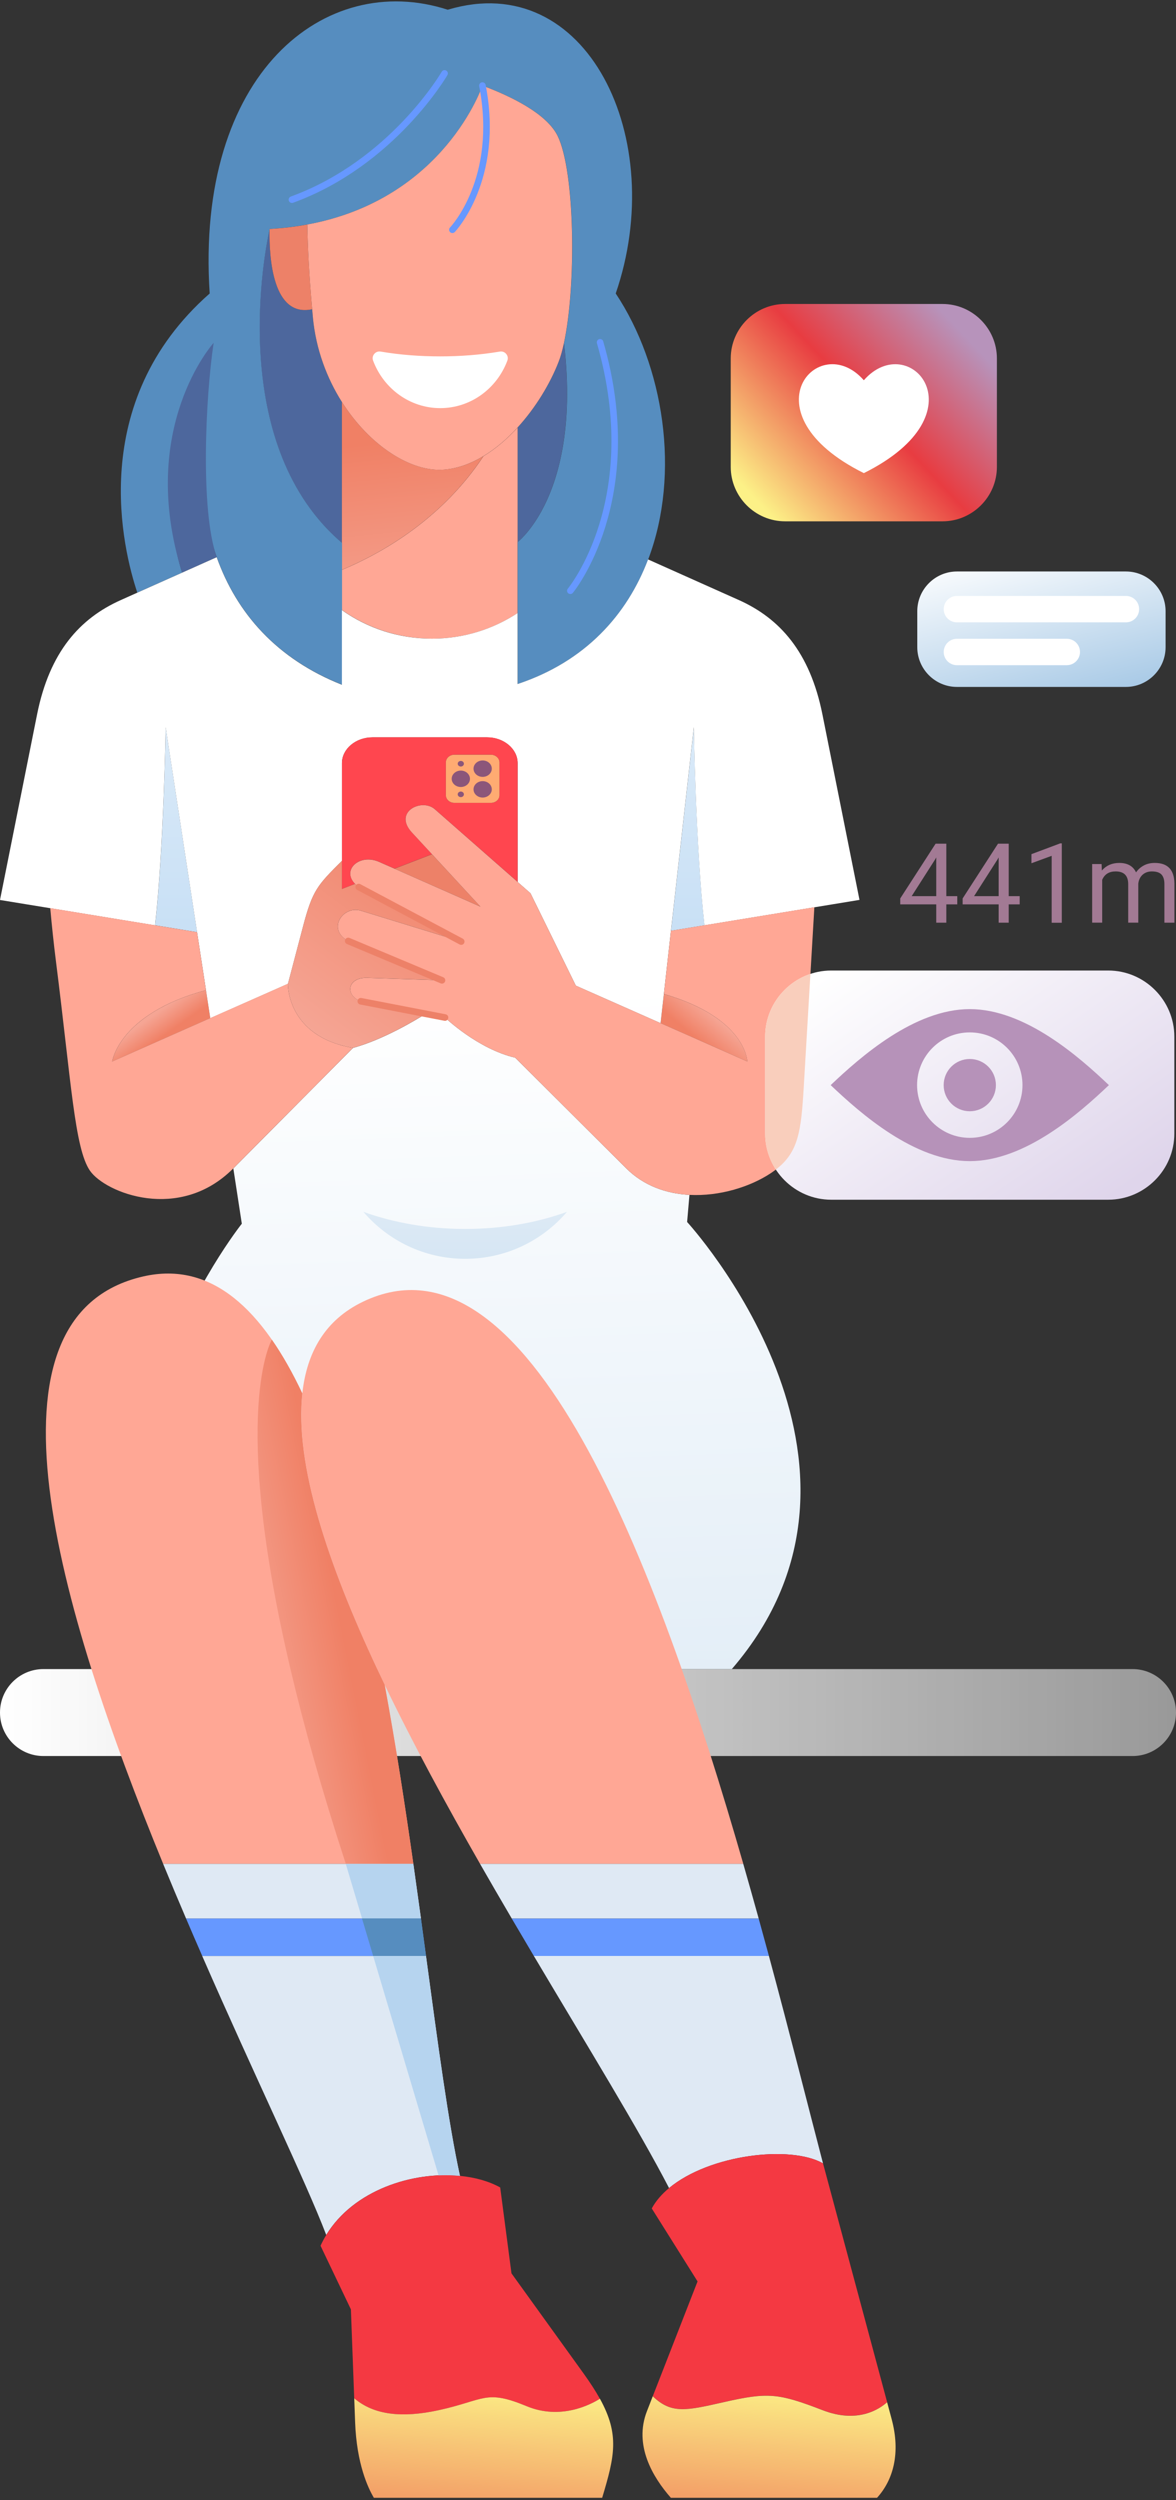
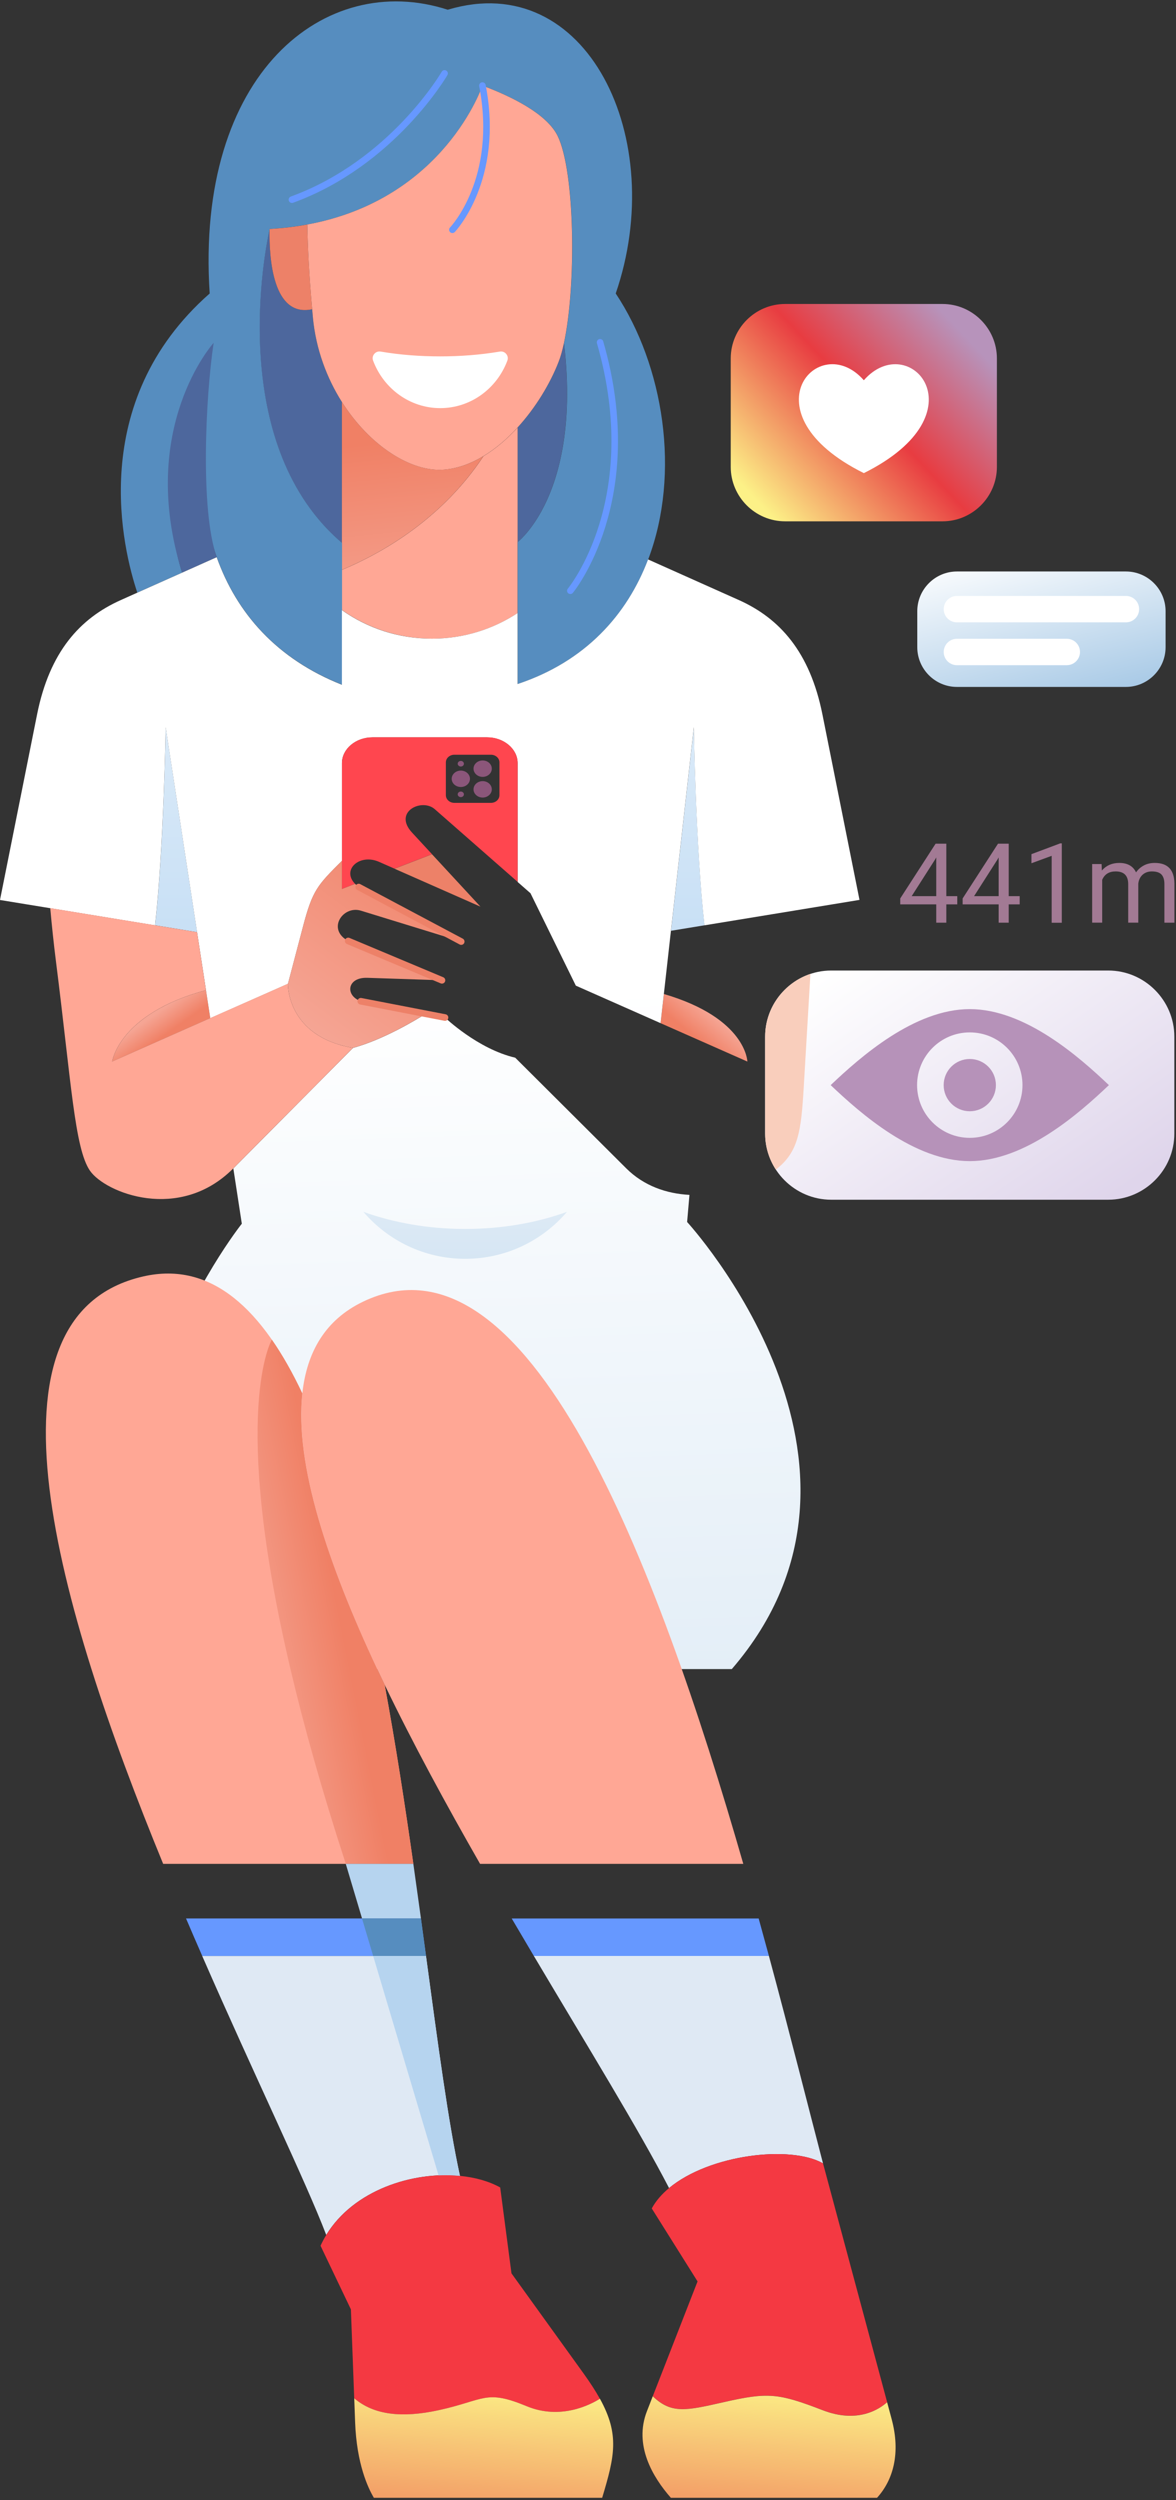
<svg xmlns="http://www.w3.org/2000/svg" width="224" height="476" viewBox="0 0 224 476" fill="none">
  <rect x="0" y="0" width="224" height="476" fill="#333333" stroke="none" />
-   <path d="M0 326.04C0 321.468 3.706 317.762 8.278 317.762H215.722C220.294 317.762 224 321.468 224 326.04C224 330.612 220.294 334.318 215.722 334.318H8.278C3.706 334.318 0 330.612 0 326.04Z" fill="url(#paint0_linear_9831_362046)" />
  <path fill-rule="evenodd" clip-rule="evenodd" d="M142.357 202.103L125.825 194.792L126.447 189.24C142.18 193.842 142.357 202.103 142.357 202.103Z" fill="url(#paint1_linear_9831_362046)" />
  <path fill-rule="evenodd" clip-rule="evenodd" d="M39.239 188.503L40.056 193.833L21.374 202.103C21.365 202.103 22.591 193.051 39.239 188.503Z" fill="url(#paint2_linear_9831_362046)" />
  <path fill-rule="evenodd" clip-rule="evenodd" d="M31.558 138.437L37.545 177.47L29.541 176.156C31.211 161.258 31.558 138.437 31.558 138.437ZM127.809 177.204L132.171 138.437C132.171 138.437 132.527 161.258 134.197 176.156L127.809 177.204Z" fill="url(#paint3_linear_9831_362046)" />
  <path fill-rule="evenodd" clip-rule="evenodd" d="M59.606 60.483C60.183 66.515 62.253 71.996 65.131 76.535V95.404V103.363C63.115 101.64 61.347 99.774 59.792 97.793C43.465 76.917 51.344 43.596 51.344 43.596C51.246 49.139 51.939 60.492 59.455 58.875C59.508 59.399 59.552 59.941 59.606 60.483Z" fill="#4D679D" />
  <path fill-rule="evenodd" clip-rule="evenodd" d="M98.586 81.387C102.05 77.603 104.786 73.037 106.385 68.933C106.767 67.947 107.114 66.73 107.416 65.344C109.361 81.778 106.146 91.825 103.072 97.404C100.798 101.526 98.595 103.196 98.595 103.196V95.396V81.387H98.586Z" fill="#4D679D" />
  <path fill-rule="evenodd" clip-rule="evenodd" d="M65.134 116.139V108.499C72.933 105.23 84.198 98.771 92.095 86.841C94.44 85.429 96.634 83.536 98.597 81.395V95.413V103.213V116.716C93.916 119.798 88.311 121.593 82.279 121.593C75.891 121.575 69.975 119.559 65.134 116.139Z" fill="#FFA795" />
  <path fill-rule="evenodd" clip-rule="evenodd" d="M92.085 86.832C84.188 98.763 72.924 105.221 65.124 108.49V103.355V95.396V76.527C70.374 84.816 78.289 89.924 84.588 89.399C87.199 89.195 89.722 88.254 92.085 86.832Z" fill="url(#paint4_linear_9831_362046)" />
  <path fill-rule="evenodd" clip-rule="evenodd" d="M41.283 106.064C38.138 97.234 37.623 87.063 39.204 76.589C39.204 76.589 28.748 90.27 34.691 109.014L26.154 112.825C23.462 104.785 16.338 76.642 39.941 55.873C37.187 13.97 61.892 -5.707 85.282 1.853C111.861 -6.124 127.398 26.496 117.28 55.873C126.404 69.58 129.699 90.092 123.463 106.509C119.448 117.071 111.488 125.945 98.607 130.227V116.698V103.195C98.607 103.195 100.81 101.516 103.085 97.403C106.158 91.833 109.374 81.777 107.429 65.343C109.8 54.407 109.552 32.661 106.238 25.892C104.168 21.663 97.479 18.385 91.909 16.297C91.909 16.297 84.678 37.92 58.552 42.743C56.296 43.161 53.906 43.454 51.365 43.596C51.365 43.596 43.495 76.918 59.813 97.794C61.368 99.775 63.136 101.649 65.152 103.364V108.498V116.138V130.352C52.707 125.43 45.076 116.724 41.283 106.064Z" fill="#568DBF" />
  <path fill-rule="evenodd" clip-rule="evenodd" d="M34.684 109.014C26.076 81.449 40.698 65.264 40.698 65.264C39.125 75.737 38.139 97.235 41.284 106.065L34.684 109.014Z" fill="#4D679D" />
  <path fill-rule="evenodd" clip-rule="evenodd" d="M59.458 58.876C51.942 60.493 51.24 49.14 51.347 43.597C53.888 43.455 56.286 43.162 58.534 42.744C58.614 46.697 58.854 52.081 59.458 58.876Z" fill="#ED8168" />
  <path fill-rule="evenodd" clip-rule="evenodd" d="M59.461 58.875C58.848 52.088 58.608 46.696 58.537 42.743C84.663 37.919 91.894 16.297 91.894 16.297C97.464 18.384 104.153 21.662 106.223 25.891C109.537 32.669 109.786 54.407 107.414 65.342C107.112 66.728 106.774 67.945 106.383 68.931C104.784 73.035 102.048 77.601 98.584 81.386C96.62 83.527 94.435 85.419 92.081 86.831C89.718 88.253 87.195 89.194 84.592 89.407C78.294 89.931 70.379 84.824 65.129 76.535C62.259 72.005 60.181 66.515 59.603 60.483L59.461 58.875Z" fill="#FFA795" />
  <path fill-rule="evenodd" clip-rule="evenodd" d="M72.5 66.934C76.24 67.573 80.059 67.849 83.853 67.849C87.646 67.849 91.466 67.564 95.206 66.934C95.677 66.854 96.121 67.022 96.423 67.387C96.725 67.751 96.805 68.222 96.636 68.666C94.628 74.014 89.618 77.7 83.853 77.7C78.087 77.7 73.077 74.005 71.069 68.666C70.901 68.222 70.981 67.751 71.283 67.387C71.585 67.022 72.029 66.854 72.5 66.934Z" fill="white" />
  <path fill-rule="evenodd" clip-rule="evenodd" d="M98.588 130.228C111.478 125.946 119.429 117.072 123.444 106.509L140.731 114.238C148.495 117.711 154.269 124.099 156.65 136.002L163.713 171.323L155.113 172.735L134.184 176.164C132.514 161.267 132.159 138.445 132.159 138.445L127.797 177.213L126.447 189.25L125.825 194.793L109.684 187.651L101.049 170.061L98.597 167.912V145.294C98.597 142.594 95.977 140.382 92.778 140.382H70.952C67.754 140.382 65.133 142.594 65.133 145.294V163.896C60.478 168.525 59.545 169.457 57.733 176.351L54.846 187.304L40.055 193.851L39.238 188.521L37.541 177.488L31.554 138.454C31.554 138.454 31.198 161.276 29.529 176.173L9.567 172.904L0 171.341L7.062 136.02C9.443 124.116 15.217 117.729 22.981 114.256L26.135 112.843L34.672 109.032L41.272 106.083C45.066 116.743 52.705 125.449 65.124 130.37V116.157C69.966 119.586 75.882 121.593 82.269 121.593C88.292 121.593 93.898 119.799 98.588 116.716V130.228ZM39.691 317.766H139.39C173.164 278.599 130.879 232.645 130.879 232.645L131.324 227.484C126.953 227.253 122.636 225.778 119.278 222.429L98.135 201.367C90.993 199.705 84.766 193.727 84.766 193.727L81.061 193.025C79.222 194.189 73.022 197.929 67.23 199.51L44.444 222.447L46.061 232.974C46.052 232.965 7.951 280.953 39.691 317.766Z" fill="url(#paint5_linear_9831_362046)" />
  <path fill-rule="evenodd" clip-rule="evenodd" d="M82.812 154.053C80.351 151.894 74.826 154.55 78.477 158.503L82.288 162.625L75.145 165.379L72.205 164.082C68.474 162.439 65.009 165.61 67.639 168.275L65.134 169.243V163.878V145.276C65.134 142.575 67.754 140.363 70.952 140.363H92.779C95.977 140.363 98.597 142.575 98.597 145.276V167.893L82.812 154.053ZM84.926 151.396C84.926 152.196 85.654 152.853 86.552 152.853H93.507C94.405 152.853 95.133 152.196 95.133 151.396V145.143C95.133 144.343 94.405 143.686 93.507 143.686H86.552C85.654 143.686 84.926 144.343 84.926 145.143V151.396Z" fill="#FF464F" />
-   <path fill-rule="evenodd" clip-rule="evenodd" d="M93.508 143.686H86.552C85.655 143.686 84.927 144.343 84.927 145.142V151.396C84.927 152.196 85.655 152.853 86.552 152.853H93.508C94.405 152.853 95.134 152.196 95.134 151.396V145.142C95.134 144.343 94.396 143.686 93.508 143.686Z" fill="#FFAB72" />
  <path fill-rule="evenodd" clip-rule="evenodd" d="M87.777 150.695C87.449 150.695 87.182 150.935 87.182 151.228C87.182 151.521 87.449 151.761 87.777 151.761C88.106 151.761 88.364 151.521 88.364 151.228C88.364 150.935 88.097 150.695 87.777 150.695ZM91.935 144.778C90.975 144.778 90.194 145.48 90.194 146.342C90.194 147.204 90.975 147.905 91.935 147.905C92.894 147.905 93.676 147.204 93.676 146.342C93.676 145.471 92.903 144.778 91.935 144.778ZM91.935 148.714C90.975 148.714 90.194 149.415 90.194 150.277C90.194 151.139 90.975 151.841 91.935 151.841C92.894 151.841 93.676 151.139 93.676 150.277C93.676 149.415 92.903 148.714 91.935 148.714ZM87.777 146.706C86.818 146.706 86.036 147.408 86.036 148.27C86.036 149.131 86.818 149.833 87.777 149.833C88.737 149.833 89.518 149.131 89.518 148.27C89.51 147.408 88.737 146.706 87.777 146.706ZM87.777 144.867C87.449 144.867 87.182 145.107 87.182 145.4C87.182 145.693 87.449 145.933 87.777 145.933C88.106 145.933 88.364 145.693 88.364 145.4C88.364 145.107 88.097 144.867 87.777 144.867Z" fill="#8B567A" />
  <path fill-rule="evenodd" clip-rule="evenodd" d="M54.842 187.286C54.842 187.286 54.531 197.297 67.226 199.5L44.44 222.437C34.197 232.751 20.064 227.11 17.141 222.89C14.218 218.671 13.57 206.003 10.647 182.933C10.23 179.637 9.874 176.261 9.572 172.886L29.533 176.155L37.537 177.47L39.234 188.503C22.587 193.051 21.369 202.094 21.369 202.094L40.051 193.824L54.842 187.286Z" fill="#FFA795" />
  <path fill-rule="evenodd" clip-rule="evenodd" d="M67.227 199.5C54.533 197.297 54.843 187.286 54.843 187.286L57.731 176.332C59.543 169.439 60.476 168.506 65.13 163.878V169.244L67.636 168.275C68.018 168.666 68.542 169.048 69.208 169.403L87.854 179.255L68.737 173.374C65.193 172.282 61.888 177.319 66.907 179.415L84.177 186.628L69.981 186.158C65.779 186.015 65.663 190.084 69.448 190.804L81.058 193.016C79.211 194.179 73.019 197.919 67.227 199.5Z" fill="url(#paint6_linear_9831_362046)" />
  <path fill-rule="evenodd" clip-rule="evenodd" d="M91.517 172.612L75.144 165.39L82.287 162.636L91.517 172.612Z" fill="#ED8168" />
-   <path fill-rule="evenodd" clip-rule="evenodd" d="M75.148 165.389L91.52 172.62L82.29 162.635L78.479 158.513C74.819 154.56 80.353 151.895 82.814 154.062L98.591 167.903L101.043 170.052L109.678 187.641L125.819 194.784L142.351 202.095C142.351 202.095 142.173 193.842 126.45 189.232L127.8 177.195L134.187 176.146L155.116 172.717L153.109 206.794C152.567 216.006 152.043 219.888 146.775 223.38C142.893 225.947 137.065 227.786 131.327 227.484C126.956 227.253 122.639 225.778 119.281 222.429L98.138 201.366C90.996 199.705 84.769 193.727 84.769 193.727L81.064 193.025L69.454 190.813C65.669 190.093 65.785 186.034 69.987 186.167L84.182 186.638L66.913 179.424C61.894 177.328 65.198 172.291 68.743 173.384L87.86 179.264L69.214 169.413C68.547 169.057 68.032 168.684 67.641 168.285C65.012 165.62 68.476 162.448 72.207 164.092L75.148 165.389Z" fill="#FFA795" />
  <path fill-rule="evenodd" clip-rule="evenodd" d="M86.629 44.174C86.389 44.423 85.99 44.441 85.741 44.201C85.492 43.961 85.474 43.562 85.714 43.313C85.741 43.286 94.669 33.959 91.275 16.414C91.213 16.076 91.435 15.748 91.773 15.677C92.11 15.614 92.439 15.836 92.51 16.174C96.019 34.358 86.656 44.148 86.629 44.174Z" fill="#6698FF" />
  <path fill-rule="evenodd" clip-rule="evenodd" d="M84.137 13.658C84.314 13.356 84.696 13.258 84.998 13.436C85.3 13.614 85.398 13.996 85.221 14.298C85.194 14.351 75.2 31.549 55.825 38.603C55.497 38.718 55.141 38.55 55.017 38.23C54.901 37.901 55.07 37.546 55.39 37.421C74.338 30.519 84.11 13.703 84.137 13.658Z" fill="#6698FF" />
  <path fill-rule="evenodd" clip-rule="evenodd" d="M73.267 320.759C75.363 332.068 77.14 343.661 78.73 354.845H31.079C10.941 305.791 -5.298 250.456 27.286 243.011C40.345 240.027 50.09 249.399 57.578 265.282C56.033 279.433 63.006 299.448 73.267 320.759Z" fill="#FFA795" />
  <path fill-rule="evenodd" clip-rule="evenodd" d="M91.441 354.845C84.983 343.563 78.675 331.979 73.274 320.76C63.023 299.448 56.049 279.434 57.586 265.283C58.448 257.359 61.983 251.274 69.108 247.836C100.537 232.672 125.091 297.565 141.579 354.845H91.441Z" fill="#FFA795" />
  <path fill-rule="evenodd" clip-rule="evenodd" d="M35.434 365.238H80.179C80.508 367.655 80.837 370.035 81.148 372.381H38.525C37.495 370.035 36.464 367.655 35.434 365.238Z" fill="#6698FF" />
  <path fill-rule="evenodd" clip-rule="evenodd" d="M101.69 372.39C100.296 370.036 98.883 367.655 97.471 365.248H144.508C145.175 367.655 145.823 370.045 146.463 372.39H101.69Z" fill="#6698FF" />
-   <path fill-rule="evenodd" clip-rule="evenodd" d="M144.507 365.238H97.469C95.462 361.818 93.445 358.345 91.438 354.845H141.575C142.579 358.345 143.556 361.818 144.507 365.238Z" fill="#DFE9F4" />
-   <path fill-rule="evenodd" clip-rule="evenodd" d="M78.734 354.845C79.231 358.354 79.711 361.827 80.182 365.238H35.436C33.97 361.818 32.513 358.345 31.074 354.845H78.734Z" fill="#DFE9F4" />
  <path fill-rule="evenodd" clip-rule="evenodd" d="M38.519 372.39H81.141C83.433 389.33 85.414 404.246 87.608 414.248C78.583 413.36 67.319 416.975 62.14 425.495C58.195 415.172 48.548 395.336 38.519 372.39Z" fill="#DFE9F4" />
  <path fill-rule="evenodd" clip-rule="evenodd" d="M127.44 416.566C121.656 405.408 112.009 389.756 101.687 372.38H146.459C150.519 387.411 153.965 401.171 156.764 411.867C150.572 408.349 135.141 410.161 127.44 416.566Z" fill="#DFE9F4" />
  <path fill-rule="evenodd" clip-rule="evenodd" d="M127.44 416.566C135.142 410.152 150.573 408.349 156.765 411.866L168.979 457.332C167.54 458.629 163.409 461.427 156.729 458.86C148.263 455.6 146.309 455.413 137.852 457.323C130.709 458.94 127.902 459.606 124.34 456.195L132.868 434.342L124.145 420.448C124.926 419.009 126.063 417.712 127.44 416.566Z" fill="#F43942" />
  <path fill-rule="evenodd" clip-rule="evenodd" d="M95.275 416.451L97.424 432.806L111.167 451.879C112.437 453.646 113.459 455.228 114.267 456.684C112.446 457.822 106.761 460.78 100.311 458.106C92.459 454.846 92.361 456.96 83.54 458.87C76.593 460.38 71.218 459.803 67.469 456.587L66.839 439.664L61.056 427.556C61.376 426.836 61.749 426.152 62.148 425.495C67.336 416.976 78.6 413.351 87.617 414.248C90.486 414.524 93.134 415.27 95.275 416.451Z" fill="#F43942" />
  <path fill-rule="evenodd" clip-rule="evenodd" d="M83.544 458.861C92.356 456.943 92.454 454.837 100.316 458.097C106.765 460.771 112.45 457.822 114.271 456.676C118.047 463.507 117.07 467.656 114.698 475.536H71.213C70.112 473.688 67.936 469.104 67.642 461.162L67.474 456.587C71.222 459.794 76.606 460.372 83.544 458.861Z" fill="url(#paint7_linear_9831_362046)" />
  <path fill-rule="evenodd" clip-rule="evenodd" d="M127.782 475.534C124.344 471.626 120.693 465.54 123.224 459.056L124.335 456.204C127.897 459.615 130.704 458.949 137.847 457.332C146.304 455.413 148.258 455.609 156.724 458.869C163.404 461.445 167.535 458.638 168.974 457.341L169.836 460.548C171.577 467.024 170.147 472.141 167.055 475.534H127.782Z" fill="url(#paint8_linear_9831_362046)" />
  <path fill-rule="evenodd" clip-rule="evenodd" d="M88.605 239.655C80.841 239.655 73.894 236.181 69.213 230.709C74.943 232.779 81.561 233.969 88.605 233.969C95.65 233.969 102.268 232.788 107.998 230.709C103.325 236.19 96.37 239.655 88.605 239.655Z" fill="url(#paint9_linear_9831_362046)" />
  <path fill-rule="evenodd" clip-rule="evenodd" d="M55.328 317.766C43.726 268.543 51.783 255.049 51.783 255.049C53.853 258.034 55.79 261.472 57.584 265.283C56.118 278.759 62.381 297.574 71.851 317.757C72.322 318.752 72.793 319.747 73.272 320.751C75.369 332.059 77.145 343.652 78.736 354.836H65.863C61.244 340.676 57.824 328.39 55.328 317.766Z" fill="url(#paint10_linear_9831_362046)" />
  <path fill-rule="evenodd" clip-rule="evenodd" d="M80.18 365.238H68.961L65.86 354.845H78.732C79.23 358.354 79.71 361.827 80.18 365.238Z" fill="#B6D4EF" />
  <path fill-rule="evenodd" clip-rule="evenodd" d="M68.95 365.238H80.179L81.147 372.389H71.082L68.95 365.238Z" fill="#568DBF" />
  <path fill-rule="evenodd" clip-rule="evenodd" d="M71.082 372.39H81.147C83.439 389.33 85.42 404.246 87.614 414.248C86.29 414.115 84.922 414.088 83.537 414.151L71.082 372.39Z" fill="#B6D4EF" />
  <path fill-rule="evenodd" clip-rule="evenodd" d="M88.15 178.705C88.452 178.865 88.567 179.247 88.407 179.558C88.247 179.86 87.865 179.975 87.555 179.815L68.029 169.422C67.727 169.262 67.611 168.88 67.771 168.578C67.931 168.276 68.313 168.16 68.615 168.32L88.15 178.705Z" fill="#ED8168" />
  <path fill-rule="evenodd" clip-rule="evenodd" d="M84.428 186.052C84.747 186.185 84.898 186.558 84.765 186.878C84.632 187.198 84.259 187.349 83.939 187.216L66.083 179.727C65.763 179.594 65.612 179.22 65.746 178.901C65.879 178.581 66.252 178.43 66.572 178.563L84.428 186.052Z" fill="#ED8168" />
  <path fill-rule="evenodd" clip-rule="evenodd" d="M84.882 193.104C85.22 193.167 85.451 193.495 85.38 193.842C85.318 194.179 84.989 194.41 84.643 194.339L68.608 191.239C68.27 191.177 68.04 190.848 68.111 190.502C68.173 190.164 68.501 189.933 68.848 190.004L84.882 193.104Z" fill="#ED8168" />
  <path fill-rule="evenodd" clip-rule="evenodd" d="M109.127 112.86C108.914 113.127 108.514 113.171 108.247 112.958C107.981 112.745 107.936 112.345 108.15 112.079C108.194 112.025 122.265 95.005 113.702 65.343C113.604 65.014 113.8 64.659 114.128 64.57C114.457 64.472 114.812 64.668 114.901 64.996C123.651 95.289 109.162 112.816 109.127 112.86Z" fill="#6698FF" />
  <path fill-rule="evenodd" clip-rule="evenodd" d="M149.546 57.872H179.527C185.221 57.872 189.885 62.536 189.885 68.23V88.893C189.885 94.587 185.221 99.251 179.527 99.251H149.546C143.851 99.251 139.188 94.587 139.188 88.893V68.23C139.196 62.527 143.851 57.872 149.546 57.872Z" fill="url(#paint11_linear_9831_362046)" />
  <path fill-rule="evenodd" clip-rule="evenodd" d="M164.539 72.398C173.173 62.537 187.422 78.696 164.539 90.076C141.655 78.696 155.904 62.528 164.539 72.398Z" fill="white" />
  <path fill-rule="evenodd" clip-rule="evenodd" d="M158.328 184.771H211.095C218.025 184.771 223.683 190.438 223.683 197.358V215.818C223.683 222.747 218.016 228.406 211.095 228.406H158.328C151.399 228.406 145.74 222.738 145.74 215.818V197.358C145.74 190.438 151.408 184.771 158.328 184.771Z" fill="url(#paint12_linear_9831_362046)" />
  <path fill-rule="evenodd" clip-rule="evenodd" d="M158.222 206.588C163.88 201.223 174.167 192.117 184.721 192.117C195.274 192.117 205.561 201.223 211.22 206.588C205.561 211.954 195.274 221.059 184.721 221.059C174.159 221.059 163.88 211.954 158.222 206.588ZM184.721 201.614C181.967 201.614 179.746 203.843 179.746 206.588C179.746 209.342 181.976 211.563 184.721 211.563C187.475 211.563 189.696 209.333 189.696 206.588C189.696 203.834 187.466 201.614 184.721 201.614ZM184.721 196.55C179.178 196.55 174.683 201.045 174.683 206.588C174.683 212.132 179.178 216.627 184.721 216.627C190.264 216.627 194.759 212.132 194.759 206.588C194.759 201.045 190.264 196.55 184.721 196.55Z" fill="#B692B9" />
  <path fill-rule="evenodd" clip-rule="evenodd" d="M153.105 206.801L154.366 185.41C149.374 187.08 145.74 191.815 145.74 197.358V215.818C145.74 218.341 146.486 220.695 147.775 222.667C152.101 219.345 152.598 215.392 153.105 206.801Z" fill="#F9CEBC" />
  <path fill-rule="evenodd" clip-rule="evenodd" d="M180.251 170.611H182.339V172.174H180.251V175.665H178.333V172.174H171.475V171.046L178.208 160.626H180.251V170.611ZM173.651 170.611H178.333V163.237L178.102 163.646L173.651 170.611ZM192.137 170.611H194.225V172.174H192.137V175.665H190.219V172.174H183.361V171.046L190.094 160.626H192.137V170.611ZM185.537 170.611H190.219V163.237L189.988 163.646L185.537 170.611ZM202.238 175.674H200.319V162.935L196.464 164.348V162.616L201.945 160.563H202.247V175.674H202.238ZM209.824 164.499L209.878 165.734C210.704 164.774 211.805 164.286 213.2 164.286C214.763 164.286 215.83 164.89 216.389 166.089C216.762 165.547 217.242 165.112 217.846 164.783C218.441 164.454 219.143 164.286 219.96 164.286C222.412 164.286 223.656 165.583 223.7 168.177V175.665H221.79V168.292C221.79 167.493 221.604 166.897 221.24 166.498C220.875 166.107 220.262 165.902 219.401 165.902C218.69 165.902 218.104 166.116 217.633 166.533C217.171 166.96 216.896 167.528 216.816 168.239V175.656H214.897V168.336C214.897 166.711 214.097 165.902 212.507 165.902C211.255 165.902 210.402 166.435 209.94 167.501V175.656H208.03V164.499H209.824Z" fill="#A27A94" />
  <path fill-rule="evenodd" clip-rule="evenodd" d="M182.271 108.801H214.464C218.622 108.801 222.015 112.203 222.015 116.352V123.227C222.015 127.385 218.613 130.778 214.464 130.778H182.271C178.113 130.778 174.72 127.376 174.72 123.227V116.352C174.72 112.203 178.113 108.801 182.271 108.801Z" fill="url(#paint13_linear_9831_362046)" />
  <path fill-rule="evenodd" clip-rule="evenodd" d="M182.269 118.483C180.874 118.483 179.755 117.355 179.755 115.969C179.755 114.574 180.883 113.455 182.269 113.455H214.462C215.857 113.455 216.976 114.583 216.976 115.969C216.976 117.364 215.848 118.483 214.462 118.483H182.269ZM182.269 126.638C180.874 126.638 179.755 125.51 179.755 124.124C179.755 122.738 180.883 121.61 182.269 121.61H203.198C204.593 121.61 205.712 122.738 205.712 124.124C205.712 125.51 204.584 126.638 203.198 126.638H182.269Z" fill="white" />
  <defs>
    <linearGradient id="paint0_linear_9831_362046" x1="0" y1="317.762" x2="224" y2="317.762" gradientUnits="userSpaceOnUse">
      <stop stop-color="white" />
      <stop offset="1" stop-color="white" stop-opacity="0.5" />
    </linearGradient>
    <linearGradient id="paint1_linear_9831_362046" x1="132.64" y1="197.766" x2="136.165" y2="193.567" gradientUnits="userSpaceOnUse">
      <stop stop-color="#F08065" />
      <stop offset="1" stop-color="#F5A594" />
    </linearGradient>
    <linearGradient id="paint2_linear_9831_362046" x1="31.506" y1="197.014" x2="28.993" y2="193.443" gradientUnits="userSpaceOnUse">
      <stop stop-color="#F08065" />
      <stop offset="1" stop-color="#F5A594" />
    </linearGradient>
    <linearGradient id="paint3_linear_9831_362046" x1="81.864" y1="215.742" x2="81.865" y2="56.505" gradientUnits="userSpaceOnUse">
      <stop stop-color="#B7D6F2" />
      <stop offset="1" stop-color="white" />
    </linearGradient>
    <linearGradient id="paint4_linear_9831_362046" x1="77.205" y1="83.716" x2="80.678" y2="118.188" gradientUnits="userSpaceOnUse">
      <stop stop-color="#F08065" />
      <stop offset="1" stop-color="#F5A594" />
    </linearGradient>
    <linearGradient id="paint5_linear_9831_362046" x1="97.637" y1="624.77" x2="82.48" y2="189.15" gradientUnits="userSpaceOnUse">
      <stop stop-color="#A4C7E5" />
      <stop offset="1" stop-color="white" />
    </linearGradient>
    <linearGradient id="paint6_linear_9831_362046" x1="86.363" y1="159.886" x2="59.47" y2="196.336" gradientUnits="userSpaceOnUse">
      <stop stop-color="#F08065" />
      <stop offset="1" stop-color="#F5A594" />
    </linearGradient>
    <linearGradient id="paint7_linear_9831_362046" x1="87.818" y1="506.298" x2="92.942" y2="452.962" gradientUnits="userSpaceOnUse">
      <stop stop-color="#E83C41" />
      <stop offset="1" stop-color="#FCF187" />
    </linearGradient>
    <linearGradient id="paint8_linear_9831_362046" x1="142.444" y1="505.3" x2="147.606" y2="453.585" gradientUnits="userSpaceOnUse">
      <stop stop-color="#E83C41" />
      <stop offset="1" stop-color="#FCF187" />
    </linearGradient>
    <linearGradient id="paint9_linear_9831_362046" x1="88.484" y1="304.09" x2="88.683" y2="186.803" gradientUnits="userSpaceOnUse">
      <stop stop-color="#A4C7E5" />
      <stop offset="1" stop-color="white" />
    </linearGradient>
    <linearGradient id="paint10_linear_9831_362046" x1="64.183" y1="305.163" x2="44.665" y2="309.059" gradientUnits="userSpaceOnUse">
      <stop stop-color="#F08065" />
      <stop offset="1" stop-color="#F5A594" />
    </linearGradient>
    <linearGradient id="paint11_linear_9831_362046" x1="145.335" y1="96.649" x2="182.045" y2="62.063" gradientUnits="userSpaceOnUse">
      <stop stop-color="#FCF187" />
      <stop offset="0.55" stop-color="#E83C41" />
      <stop offset="1" stop-color="#B793BB" />
    </linearGradient>
    <linearGradient id="paint12_linear_9831_362046" x1="203.305" y1="233.802" x2="166.177" y2="179.444" gradientUnits="userSpaceOnUse">
      <stop stop-color="#DFD5EB" />
      <stop offset="1" stop-color="white" />
    </linearGradient>
    <linearGradient id="paint13_linear_9831_362046" x1="202.505" y1="136.13" x2="193.952" y2="102.358" gradientUnits="userSpaceOnUse">
      <stop stop-color="#A4C7E5" />
      <stop offset="1" stop-color="white" />
    </linearGradient>
  </defs>
</svg>